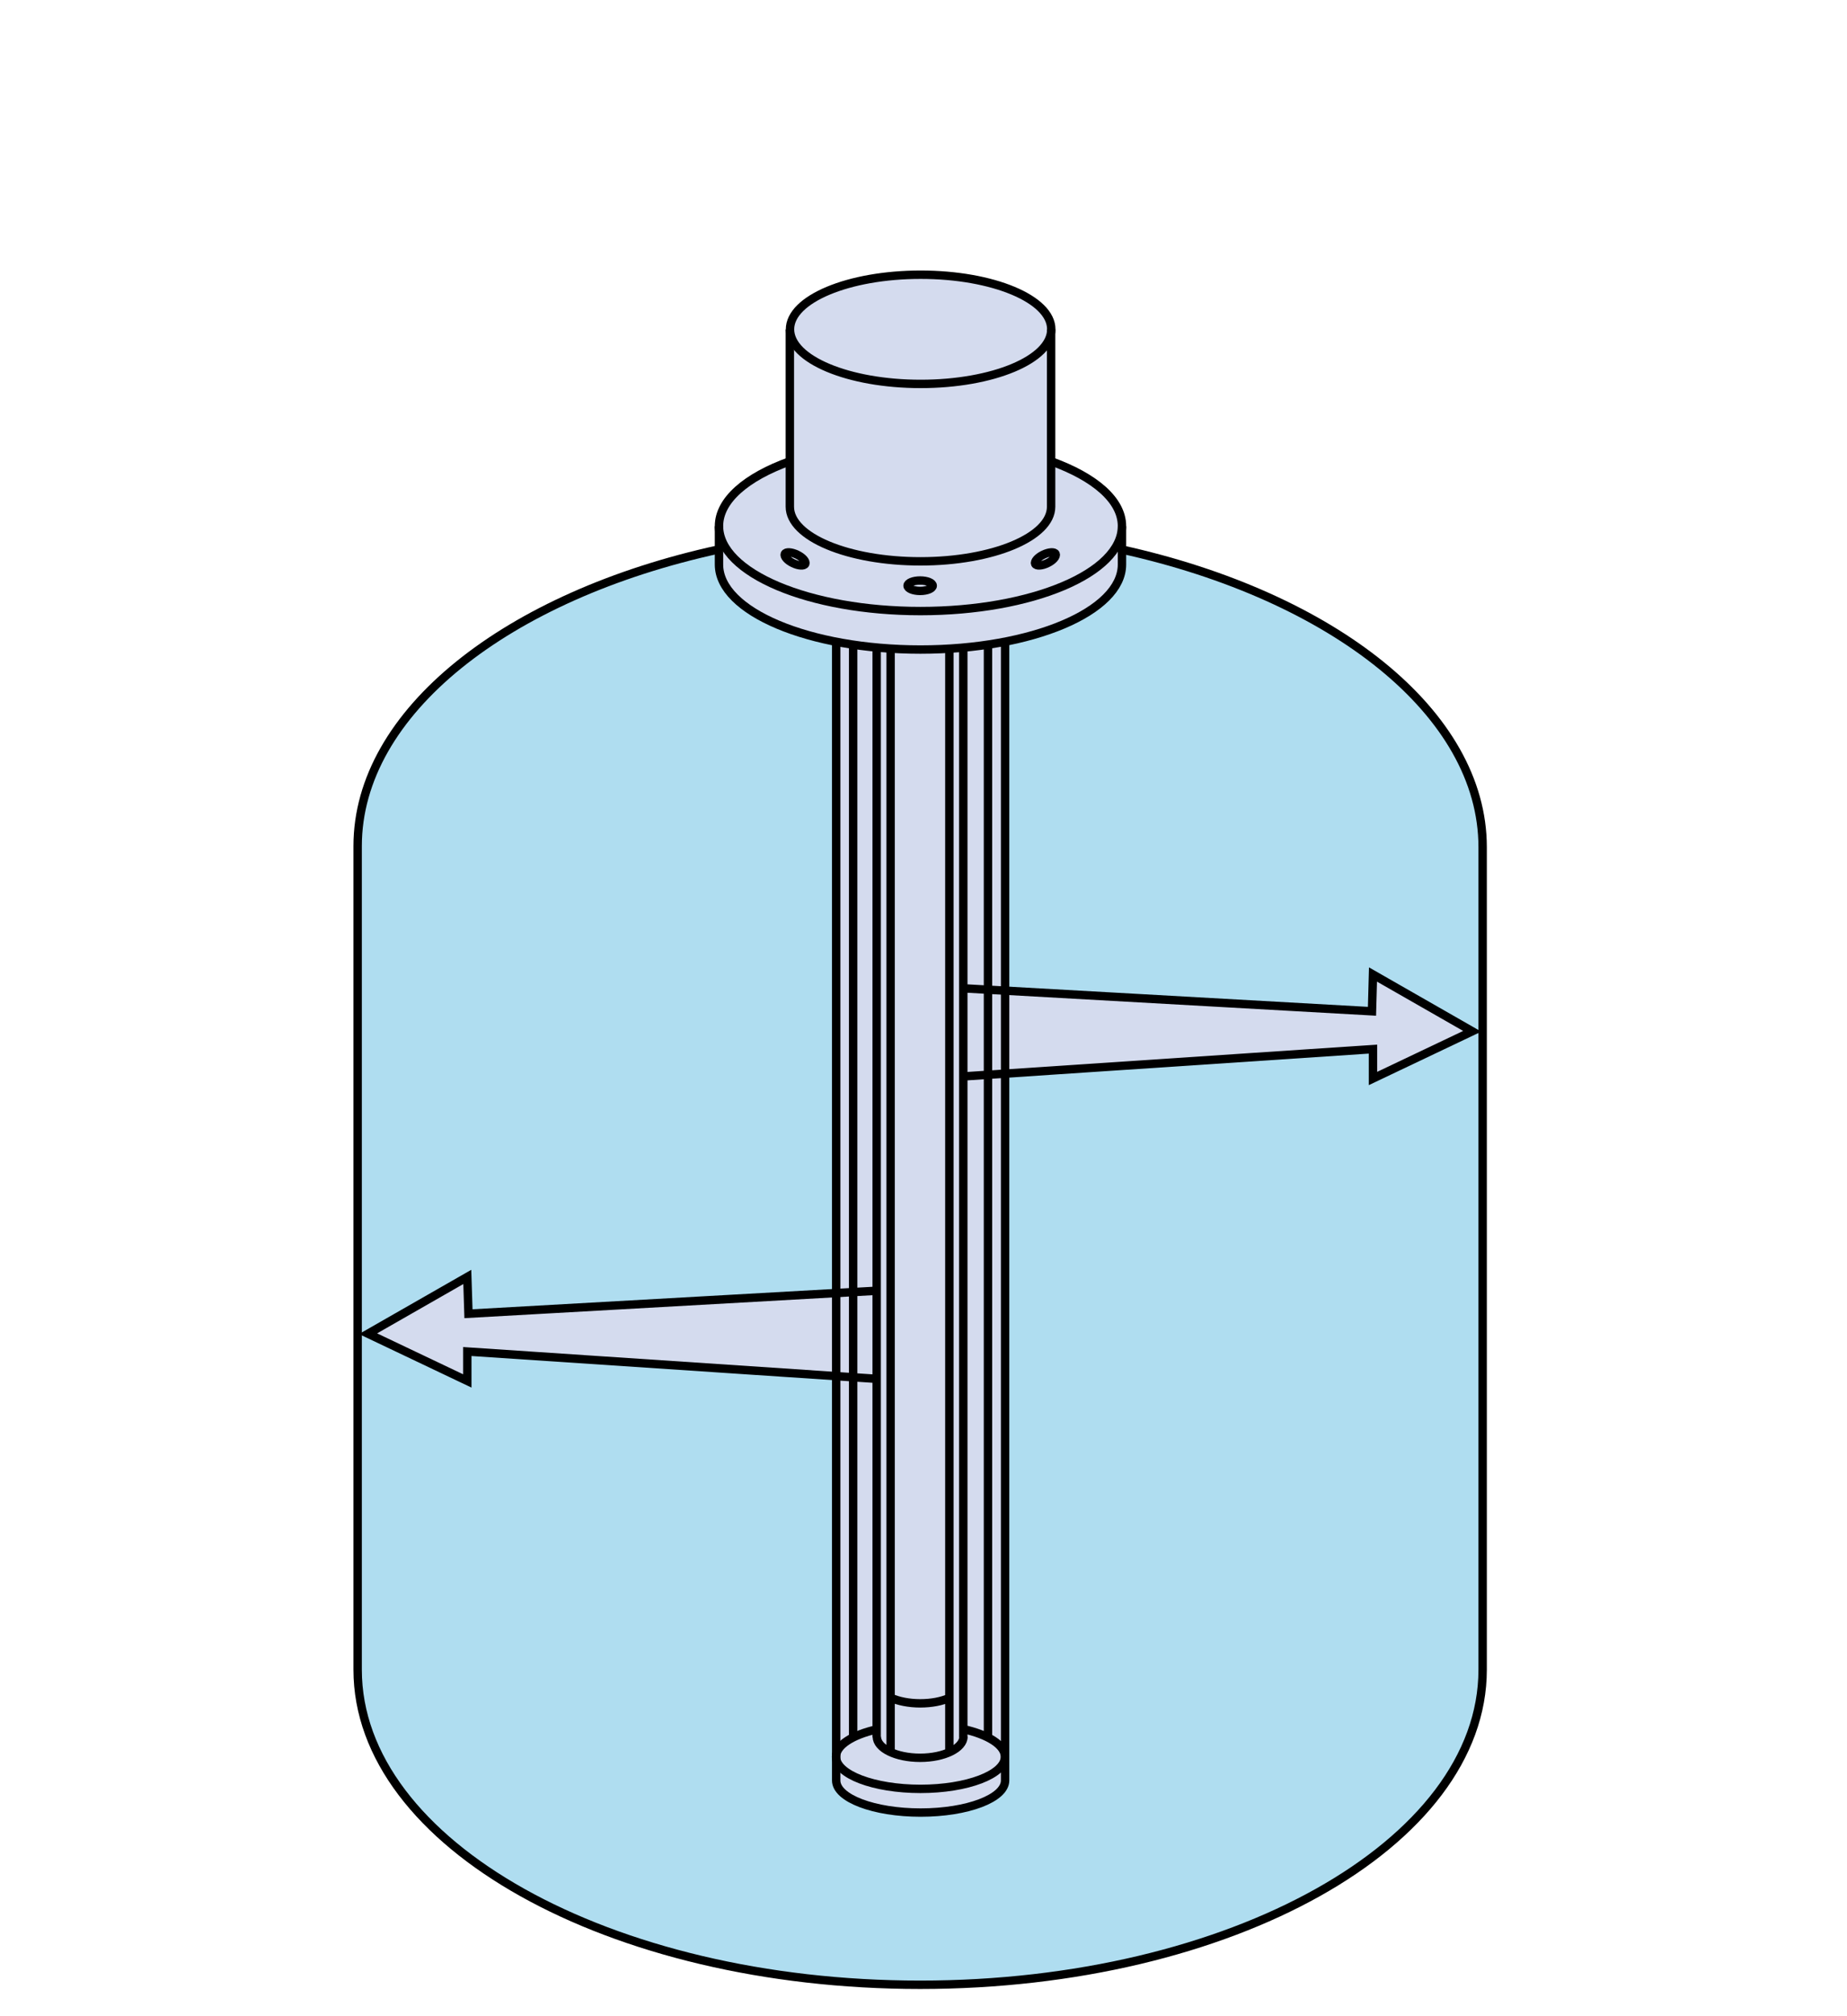
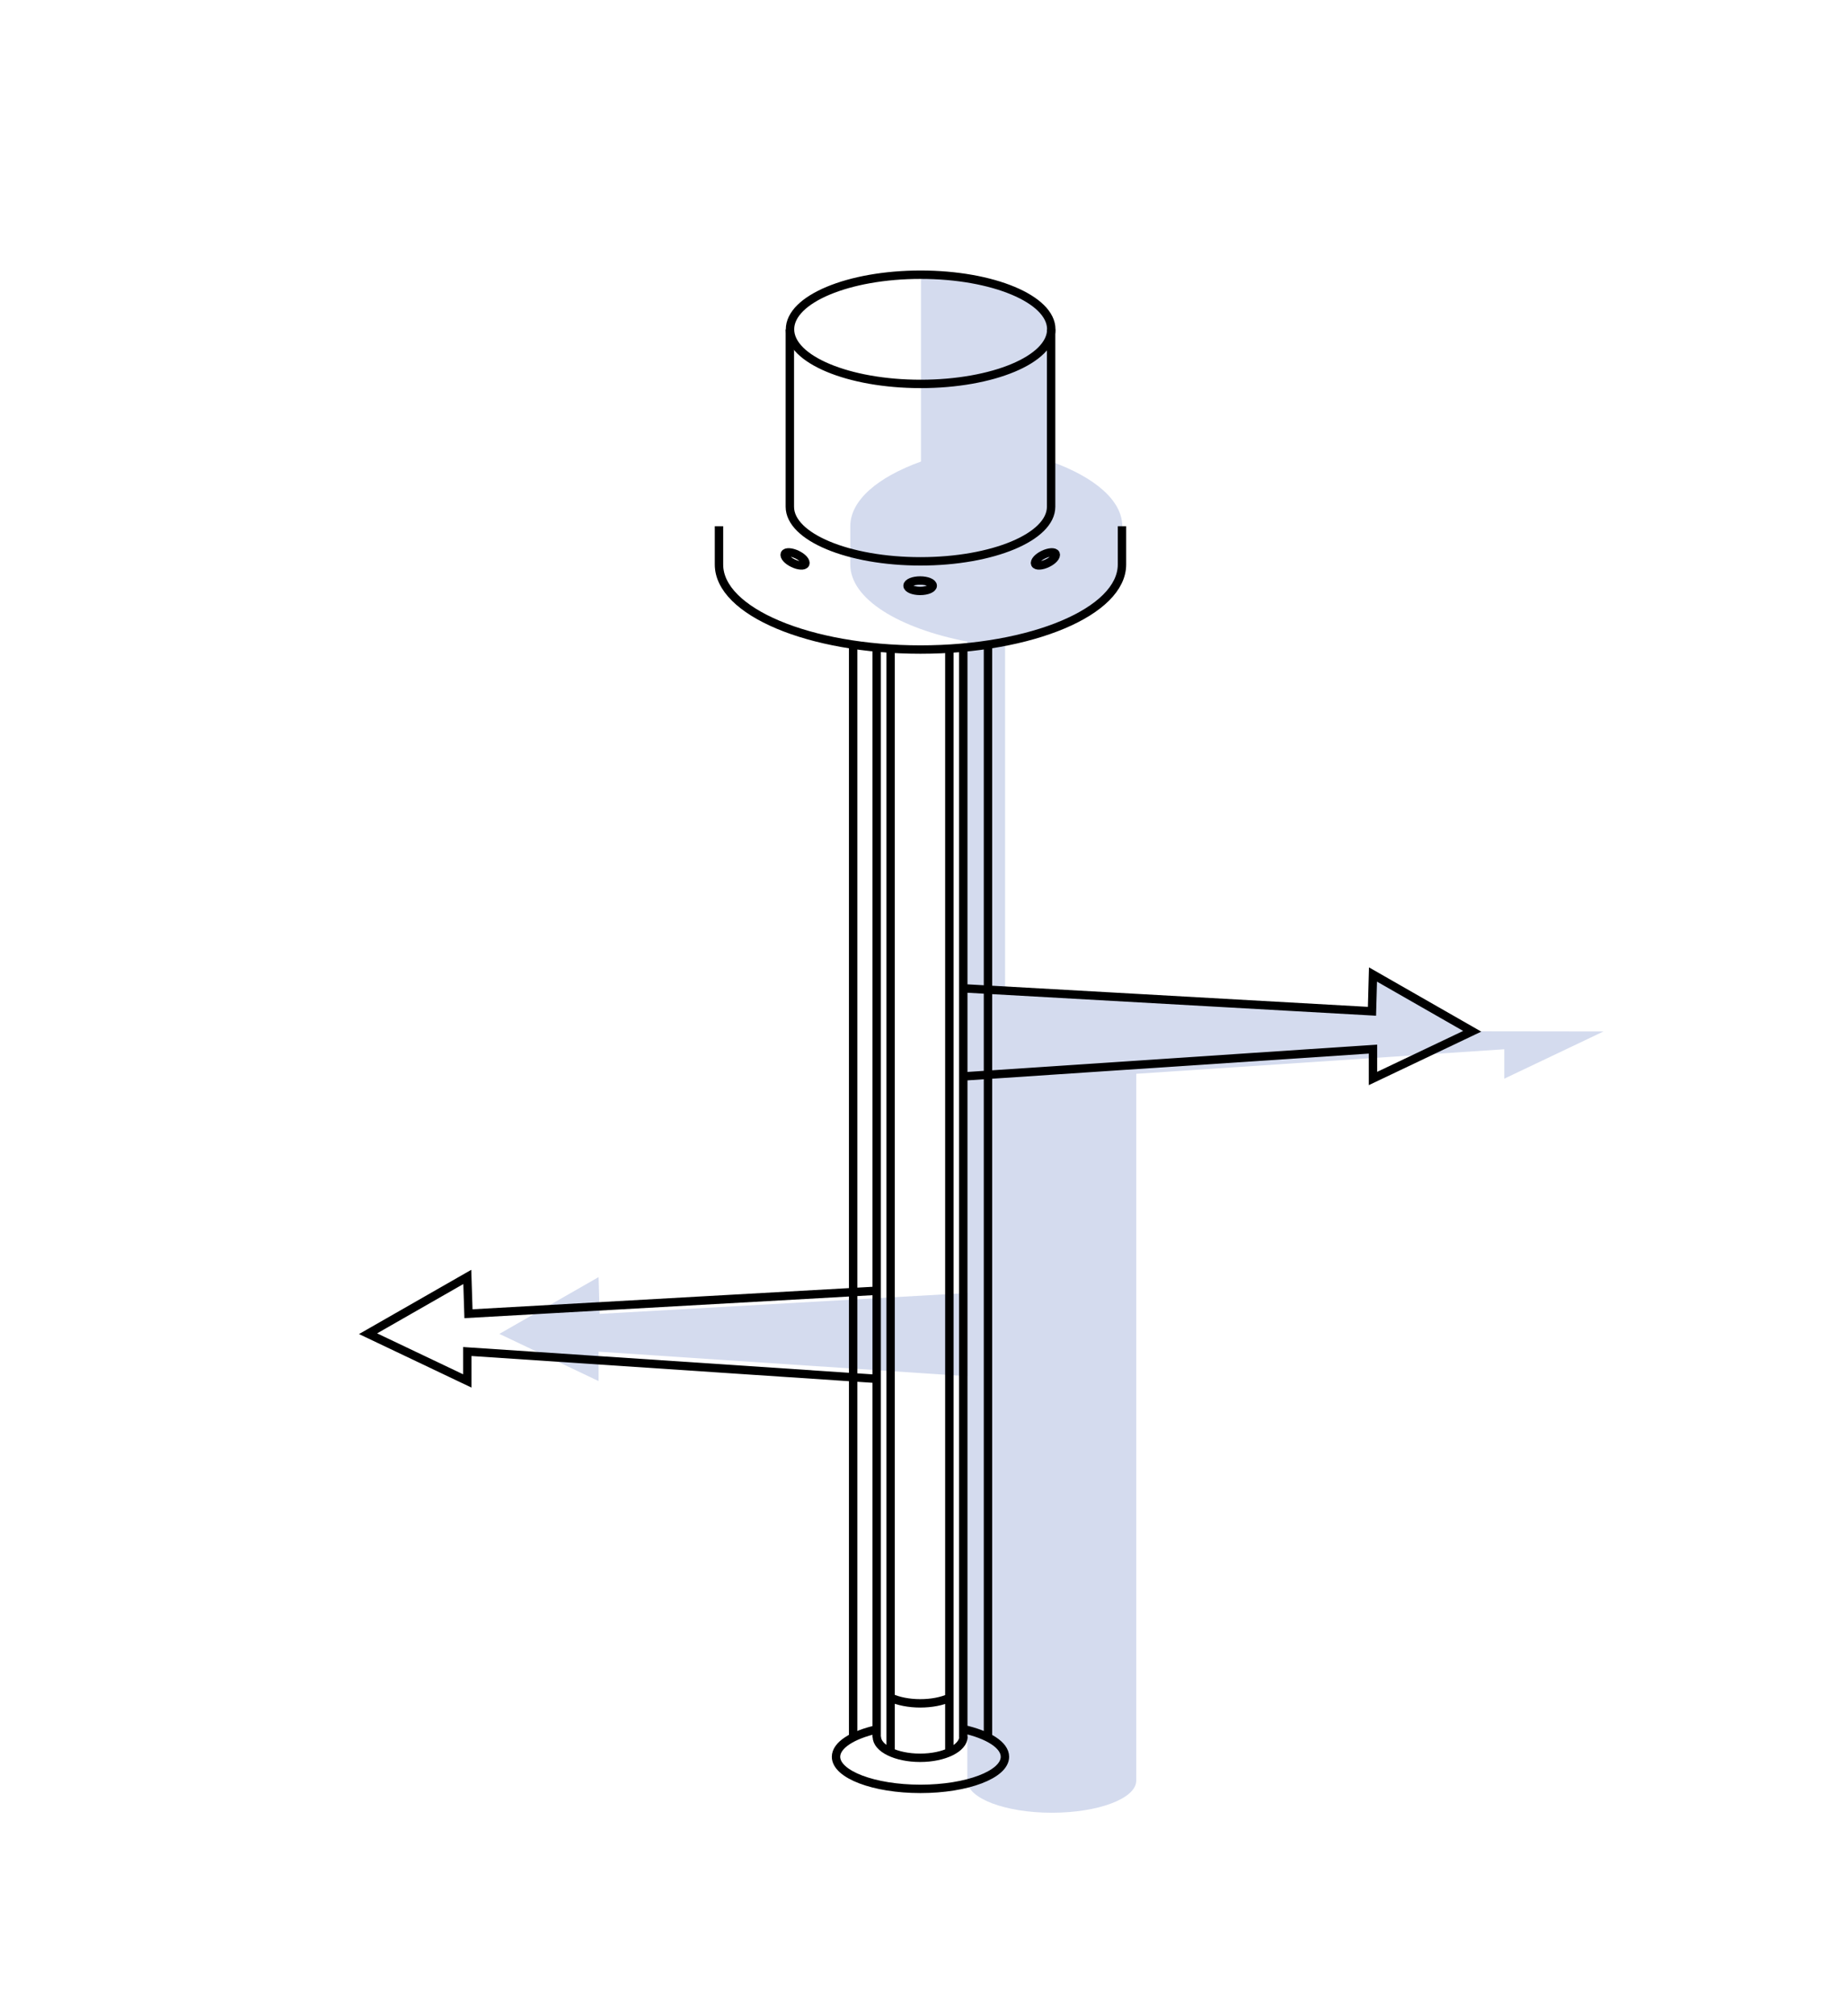
<svg xmlns="http://www.w3.org/2000/svg" id="a" viewBox="0 0 110 120">
  <defs>
    <style>.c{stroke:#000;stroke-width:.5px;fill:none}</style>
  </defs>
-   <path d="M66.82 32.71c12.57 2.77 21.48 9.73 21.48 17.71v48.96c0 10.35-15 18.75-33.5 18.75s-33.5-8.39-33.5-18.75V50.36c0-7.99 8.93-14.92 21.51-17.66h24" style="stroke:#000;stroke-width:.5px;fill:#afddf0" />
-   <path d="m87.68 61.38-5.91-3.37-.06 2.19-21.85-1.23V38.2c4.12-.8 6.98-2.56 6.98-4.59v-2.28c0-1.54-1.64-2.92-4.21-3.85V19.61c0-1.8-3.48-3.25-7.78-3.25s-7.78 1.45-7.78 3.25V27.47c-2.58.93-4.21 2.31-4.21 3.85v2.28c0 2.04 2.86 3.79 6.97 4.59v38.77l-21.9 1.24-.06-2.19-5.91 3.38 5.91 2.81v-1.75l21.96 1.46v24.07c0 1.05 2.25 1.91 5.03 1.91s5.03-.85 5.03-1.91V63.91l21.92-1.46v1.75l5.91-2.81" style="fill:#d4dbee" />
+   <path d="m87.68 61.38-5.91-3.37-.06 2.19-21.85-1.23V38.2c4.12-.8 6.98-2.56 6.98-4.59v-2.28c0-1.54-1.64-2.92-4.21-3.85V19.61c0-1.8-3.48-3.25-7.78-3.25V27.47c-2.58.93-4.21 2.31-4.21 3.85v2.28c0 2.04 2.86 3.79 6.97 4.59v38.77l-21.9 1.24-.06-2.19-5.91 3.38 5.91 2.81v-1.75l21.96 1.46v24.07c0 1.05 2.25 1.91 5.03 1.91s5.03-.85 5.03-1.91V63.91l21.92-1.46v1.75l5.91-2.81" style="fill:#d4dbee" />
  <ellipse cx="54.83" cy="19.6" class="c" rx="7.78" ry="3.25" />
  <path d="M47.04 19.61v10.55c0 1.8 3.48 3.25 7.78 3.25s7.78-1.45 7.78-3.25V19.61" class="c" />
-   <path d="M62.61 27.46c2.58.93 4.21 2.31 4.21 3.85 0 2.8-5.37 5.06-12 5.06s-12-2.27-12-5.06c0-1.54 1.63-2.92 4.21-3.85" class="c" />
  <path d="M42.82 31.32v2.28c0 2.8 5.37 5.06 12 5.06s12-2.27 12-5.06v-2.28M57.36 102.91c1.49.33 2.49.95 2.49 1.65 0 1.05-2.25 1.91-5.03 1.91s-5.03-.86-5.03-1.91c0-.69.97-1.3 2.42-1.63" class="c" />
-   <path d="M49.8 38.18v67.79c0 1.06 2.25 1.91 5.03 1.91s5.03-.85 5.03-1.91V38.19" class="c" />
  <path d="M57.38 103.36c0 .69-1.15 1.26-2.58 1.26s-2.58-.56-2.58-1.26M56.55 101.05c-.46.21-1.07.33-1.75.33s-1.3-.13-1.77-.34M50.81 103.41V38.36M52.21 103.41V38.53M53.04 104.26V38.6M56.54 104.24V38.6M57.37 103.41V38.55M58.84 103.41V38.36M55.55 34.86c0 .17-.34.31-.75.31s-.75-.14-.75-.31.34-.31.75-.31.75.14.75.31ZM47.96 33.56c-.07.14-.4.12-.73-.04-.34-.16-.55-.41-.49-.55s.4-.12.73.04c.34.16.55.41.49.55ZM61.65 33.56c.07.14.4.12.73-.04.34-.16.55-.41.49-.55s-.4-.12-.73.04c-.34.16-.55.41-.49.55ZM57.33 58.82l24.38 1.37.06-2.19 5.91 3.38-5.91 2.81v-1.75l-24.44 1.63M52.27 76.82 27.9 78.19 27.83 76l-5.91 3.38 5.91 2.81v-1.75l24.44 1.63" class="c" />
</svg>